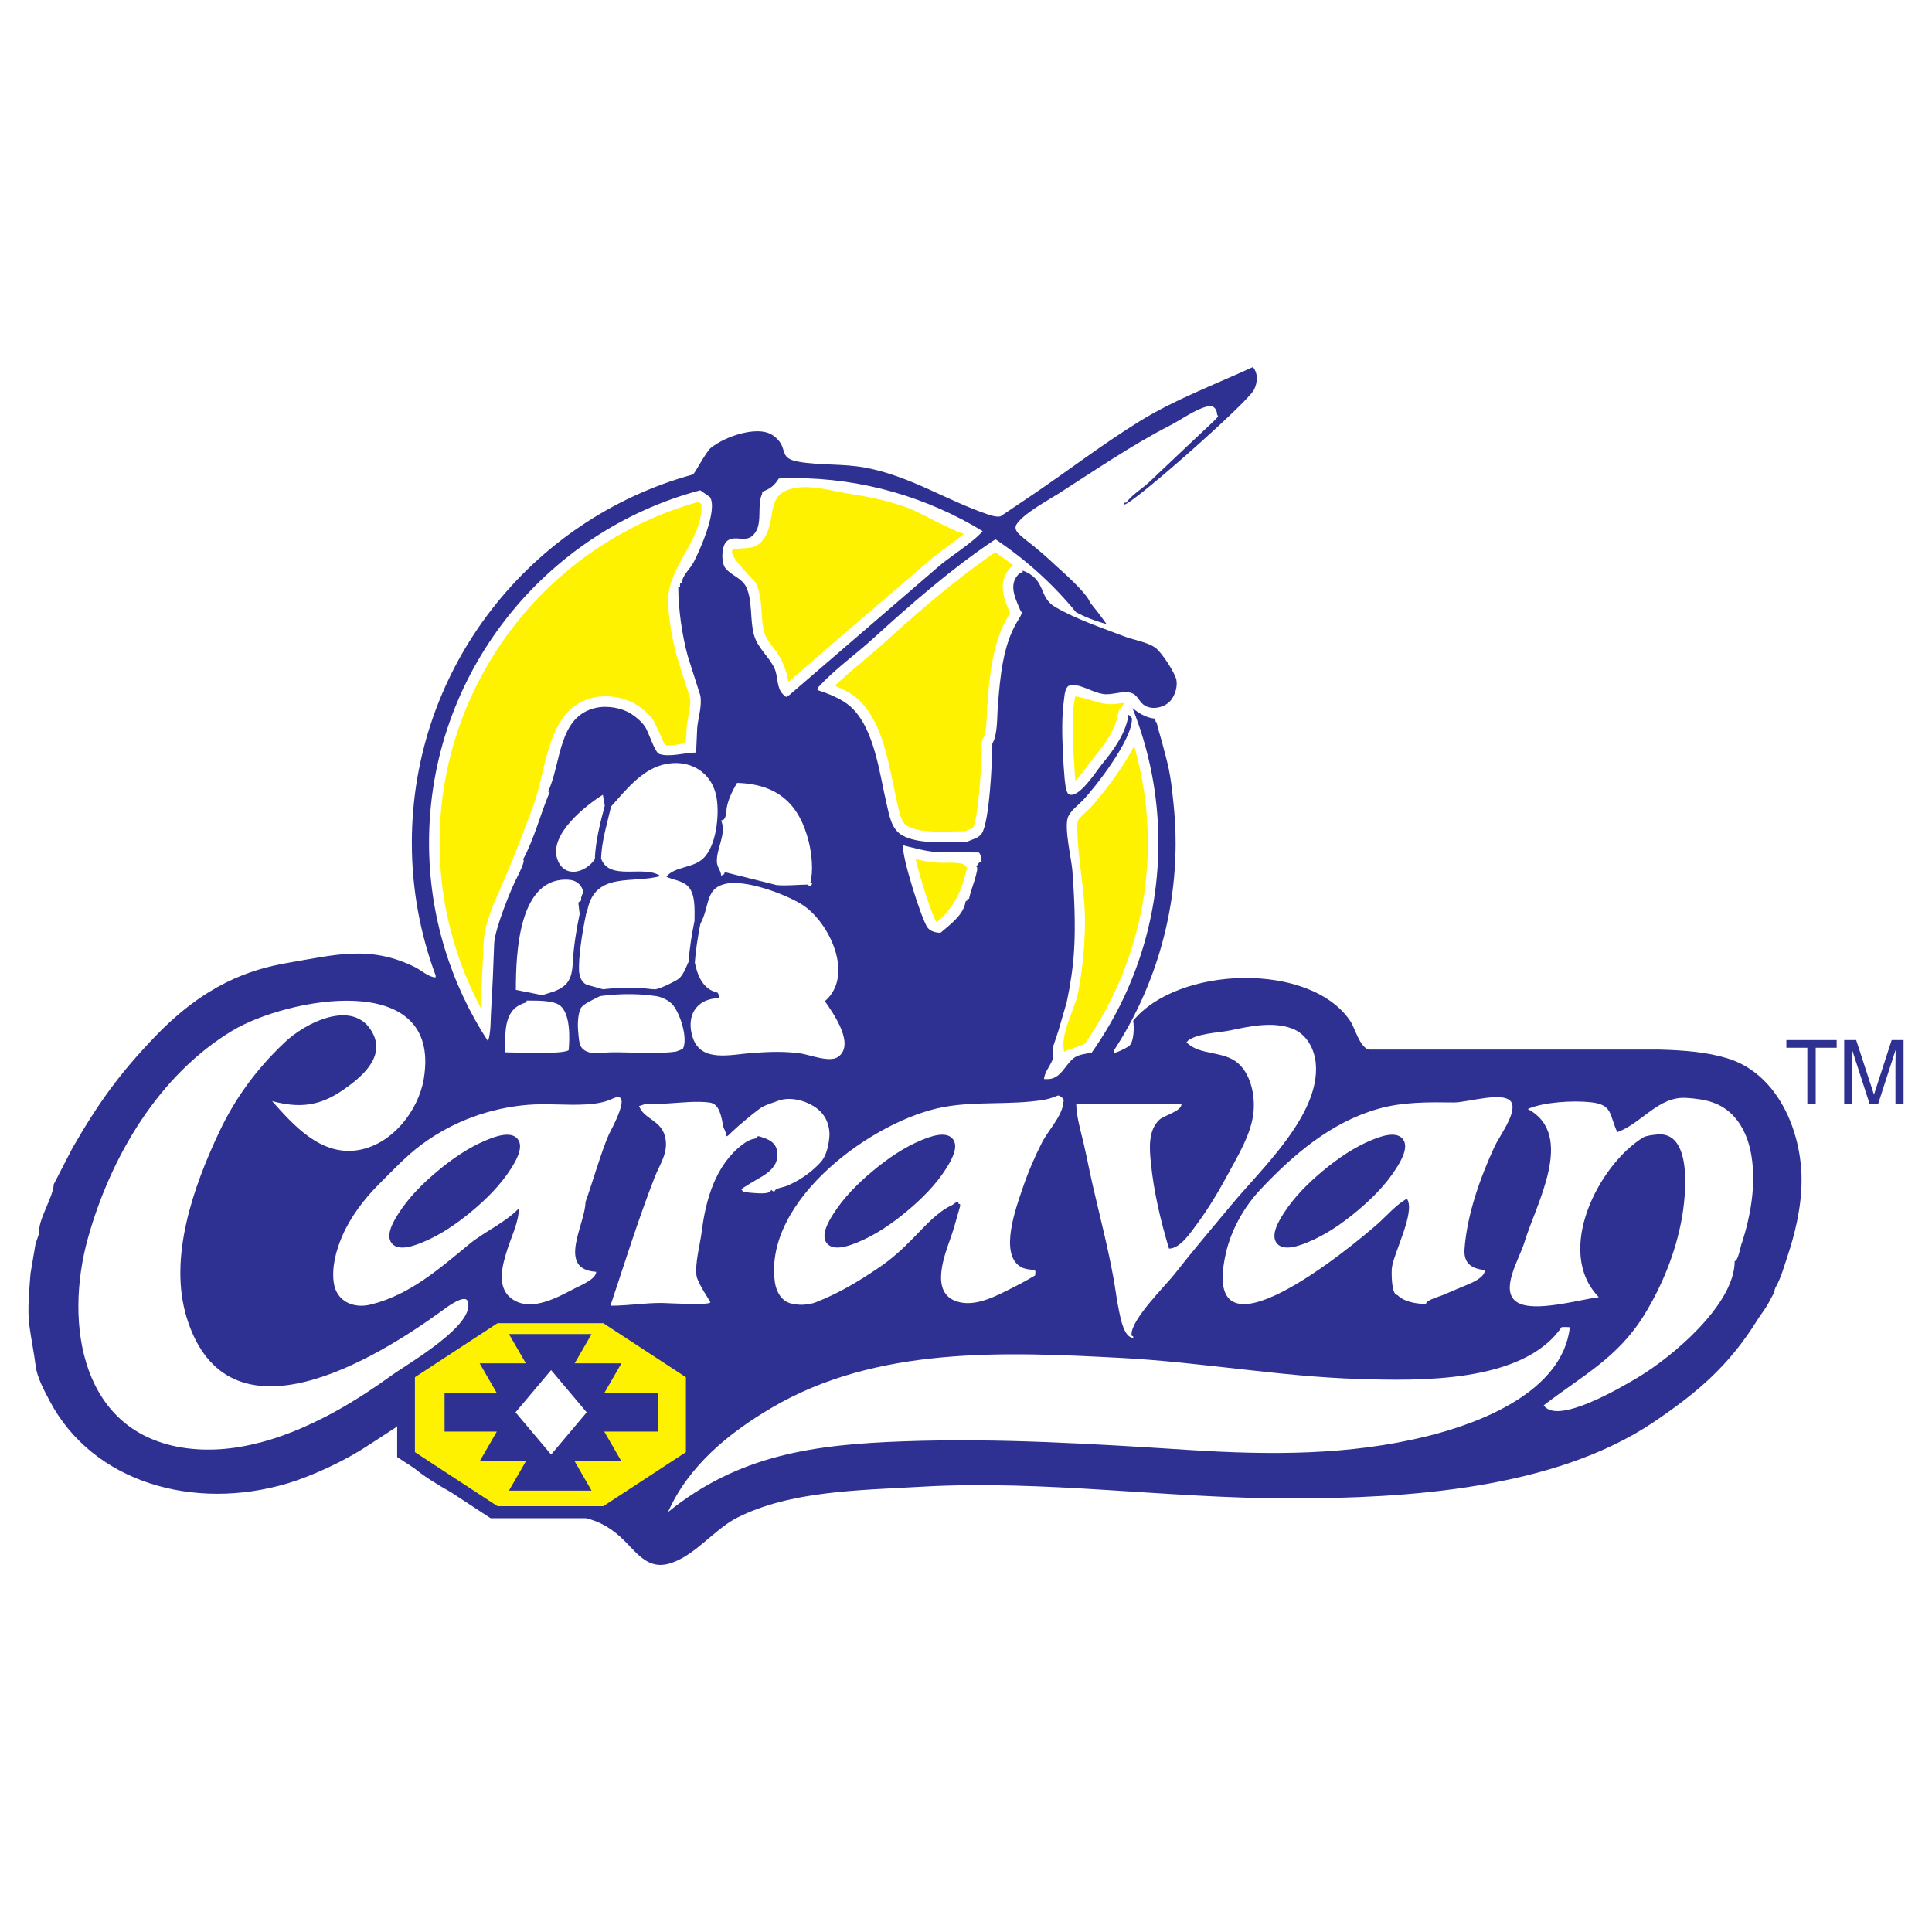
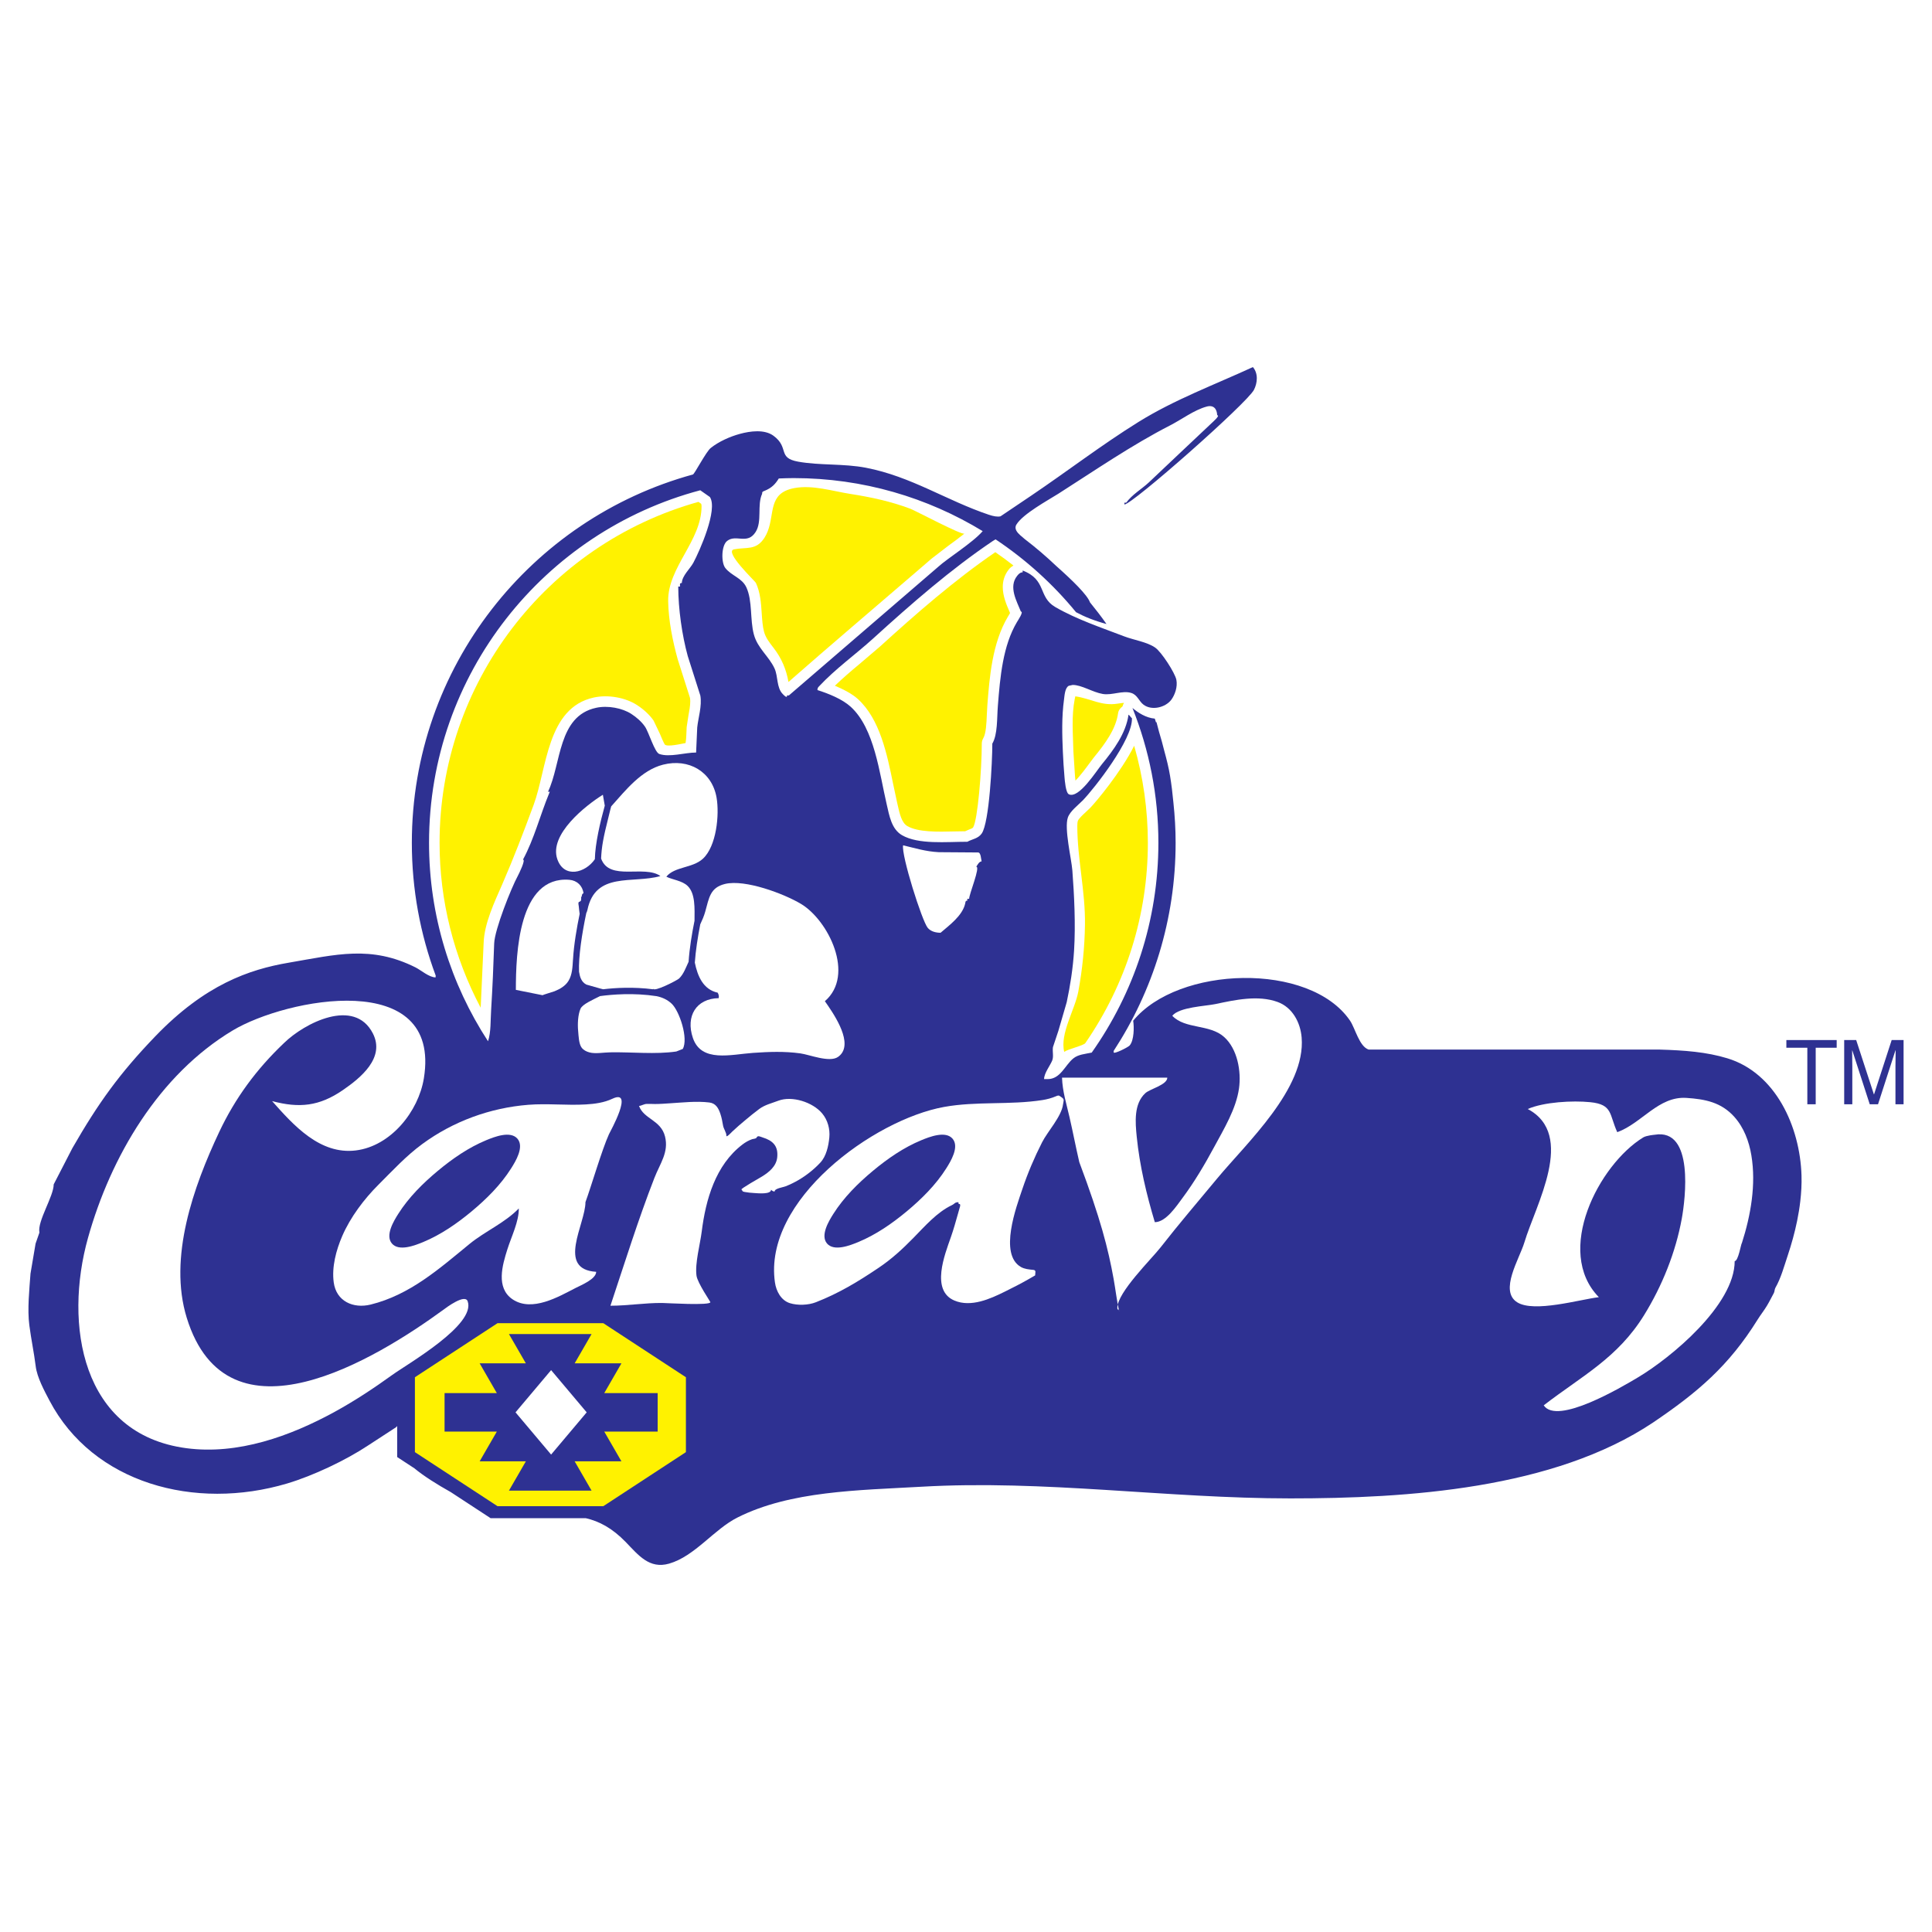
<svg xmlns="http://www.w3.org/2000/svg" version="1.0" id="Layer_1" x="0px" y="0px" width="192.756px" height="192.756px" viewBox="0 0 192.756 192.756" enable-background="new 0 0 192.756 192.756" xml:space="preserve">
  <g>
-     <polygon fill-rule="evenodd" clip-rule="evenodd" fill="#FFFFFF" points="0,0 192.756,0 192.756,192.756 0,192.756 0,0  " />
    <path fill-rule="evenodd" clip-rule="evenodd" fill="#2E3192" d="M172.336,105.586c-2.08-0.635-4.301-0.797-6.743-0.869h-29.038   c-0.94-0.301-1.347-2.129-1.858-2.881c-4.025-5.907-17.184-5.462-21.64,0.004c0.103,0.623,0.094,1.955-0.352,2.469   c-0.152,0.176-1.594,0.902-1.594,0.682c0-0.043,0-0.094,0-0.143c3.902-5.977,6.181-13.108,6.181-20.764   c0-1.359-0.081-2.698-0.222-4.02c-0.084-0.908-0.192-1.799-0.334-2.658c-0.139-0.842-0.346-1.656-0.566-2.459   c-0.163-0.658-0.342-1.311-0.539-1.955c-0.085-0.312-0.171-0.624-0.246-0.938c-0.018,0-0.037,0-0.057,0   c-0.039-0.118-0.074-0.239-0.114-0.357c-0.878-0.074-1.68-0.596-2.228-1.063c1.663,4.164,2.587,8.699,2.587,13.45   c0,7.789-2.468,15.008-6.652,20.934c-0.647,0.137-1.355,0.18-1.843,0.586c-0.829,0.674-1.269,2.059-2.554,2.059   c-0.117,0-0.239,0-0.356,0c0-0.596,0.601-1.336,0.812-1.859c0.161-0.412,0.006-0.867,0.072-1.33   c0.184-0.539,0.361-1.078,0.54-1.619c0.278-0.949,0.556-1.908,0.834-2.865c0.346-1.617,0.623-3.387,0.734-5.151   c0.161-2.598,0.017-5.53-0.172-8.006c-0.095-1.168-0.818-4.162-0.451-5.258c0.206-0.634,1.024-1.241,1.503-1.73   c1.141-1.186,5.005-6.094,4.892-8.197c-0.056,0-0.279-0.341-0.341-0.34c-0.251,1.846-1.486,3.522-2.639,4.921   c-0.58,0.703-2.309,3.487-3.308,3.02c-0.322-0.15-0.412-1.404-0.438-1.699c-0.075-0.843-0.126-1.679-0.164-2.525   c-0.077-1.727-0.123-3.504,0.113-5.222c0.05-0.359,0.084-1.179,0.477-1.381c0.128-0.028,0.256-0.056,0.384-0.084   c0.879-0.017,2.003,0.734,3.016,0.901c0.93,0.15,1.958-0.373,2.826-0.105c0.629,0.189,0.757,0.812,1.225,1.168   c0.823,0.629,2.197,0.284,2.776-0.484c0.367-0.5,0.646-1.296,0.506-2.003c-0.145-0.695-1.485-2.771-2.114-3.205   c-0.807-0.562-2.12-0.751-3.07-1.113c-2.304-0.884-4.758-1.696-6.894-2.931c-1.748-1.013-0.83-2.715-3.256-3.645   c0,0.061,0,0.117,0,0.178c-0.244,0-0.428,0.194-0.551,0.356c-0.884,1.102-0.027,2.548,0.373,3.561c0.306,0-0.284,0.863-0.39,1.046   c-1.402,2.354-1.681,5.447-1.908,8.39c-0.095,1.18-0.011,2.826-0.551,3.739c0,1.791-0.295,7.867-1.057,8.968   c-0.368,0.518-0.924,0.545-1.436,0.824c-2.114,0-4.874,0.295-6.521-0.657c-1.051-0.612-1.263-1.953-1.524-3.077   c-0.723-3.083-1.213-7.572-3.594-9.737c-0.851-0.773-2.214-1.313-3.316-1.664c0-0.184,0.05-0.261,0.162-0.373   c1.641-1.758,3.617-3.16,5.386-4.763c3.828-3.482,7.761-6.916,11.957-9.742c0.073-0.051,0.166-0.106,0.268-0.159   c3.021,2.017,5.731,4.463,8.026,7.267c0.802,0.434,1.798,0.846,3.039,1.179c-0.521-0.743-1.076-1.459-1.647-2.162   c-0.262-0.746-1.774-2.215-3.347-3.61c-1.004-0.955-2.057-1.857-3.159-2.699c-0.18-0.152-0.338-0.286-0.442-0.378   c-0.312-0.278-0.646-0.662-0.39-1.074c0.646-1.063,3.127-2.409,4.185-3.077c3.688-2.353,7.344-4.868,11.177-6.832   c1.136-0.584,2.359-1.514,3.606-1.858c0.712-0.2,1.04,0.234,1.062,0.863c0.346,0-0.45,0.679-0.595,0.823   c-2.114,1.98-4.106,3.883-6.227,5.881c-0.728,0.678-1.63,1.174-2.258,2.02c-0.057,0-0.117,0-0.178,0c0,0.061,0,0.117,0,0.178   c0.784,0,12.229-10.104,12.924-11.434c0.356-0.69,0.445-1.642-0.105-2.275c-3.826,1.764-7.822,3.243-11.414,5.476   c-3.646,2.267-7.11,4.924-10.674,7.332c-1.03,0.695-2.06,1.385-3.089,2.081c-0.297,0.074-0.712-0.004-1.171-0.158   c-4.218-1.417-7.73-3.812-12.252-4.686c-2.23-0.431-4.595-0.217-6.768-0.608c-2.106-0.379-0.85-1.399-2.462-2.585   c-0.907-0.666-2.335-0.463-3.338-0.191c-0.996,0.27-2.112,0.764-2.922,1.411c-0.473,0.378-1.614,2.599-1.777,2.644   c-16.143,4.424-28.044,19.217-28.044,36.745c0,4.656,0.843,9.118,2.379,13.246c-0.005,0.061-0.002,0.123-0.01,0.184   c-0.645,0-1.457-0.723-2.002-0.996c-4.457-2.228-7.898-1.282-12.66-0.469c-3.934,0.671-8.342,2.186-13.307,7.348   c-3.572,3.717-5.675,6.643-8.268,11.152c-0.618,1.207-1.241,2.41-1.864,3.617c0,1.191-1.652,3.684-1.424,4.807   c-0.128,0.367-0.256,0.734-0.384,1.102c-0.167,0.996-0.339,1.992-0.506,2.988c-0.111,1.568-0.328,3.572-0.117,5.158   c0.178,1.373,0.473,2.77,0.634,4.078c0.134,1.123,0.874,2.48,1.38,3.443c4.34,8.25,14.5,11.01,23.719,8.262   c2.587-0.773,5.831-2.309,8.045-3.777c0.946-0.611,1.892-1.23,2.838-1.848c0-0.076,0.033-0.086,0.083-0.059v3.049l1.719,1.125   c0.917,0.766,2.287,1.623,3.633,2.377l3.972,2.6h9.5c1.308,0.299,2.612,0.969,3.982,2.381c1.257,1.297,2.348,2.715,4.323,2.152   c2.587-0.744,4.473-3.432,6.854-4.617c5.269-2.637,11.996-2.699,18.311-3.055c12.273-0.707,24.469,1.164,36.821,1.164   c11.653,0,26.267-0.93,36.197-7.578c4.424-2.994,7.545-5.637,10.416-10.254c0.299-0.482,0.657-0.924,0.947-1.412   c0.261-0.436,0.436-0.812,0.678-1.248c0.078-0.143,0.068-0.369,0.15-0.514c0.553-0.955,0.877-2.162,1.226-3.205   c0.381-1.139,0.704-2.299,0.945-3.477c0.132-0.648,0.24-1.303,0.316-1.961c0.099-0.85,0.147-1.705,0.122-2.561   C179.591,112.402,177.148,107.045,172.336,105.586L172.336,105.586z M67.848,58.523c-0.056,0-0.117,0-0.178,0   c0,2.231,0.384,4.885,0.946,6.927c0.423,1.318,0.841,2.632,1.258,3.95c0.178,1.04-0.217,2.231-0.312,3.182   c-0.033,0.834-0.072,1.664-0.111,2.498c-1.129,0-2.637,0.501-3.672,0.145c-0.467-0.161-1.051-2.187-1.435-2.737   c-0.339-0.49-0.846-0.93-1.353-1.258c-0.896-0.584-2.348-0.868-3.516-0.612c-3.833,0.829-3.455,5.569-4.802,8.379   c0.062,0,0.117,0,0.178,0c-0.017,0.05-0.039,0.1-0.061,0.15c-0.907,2.197-1.491,4.54-2.61,6.615c0.29,0-0.389,1.38-0.511,1.613   c-0.657,1.202-2.326,5.386-2.365,6.766c-0.073,2.214-0.167,4.422-0.301,6.577c-0.072,1.08-0.006,2.242-0.312,3.17   c-3.717-5.703-5.886-12.504-5.886-19.805c0-16.84,11.502-31.04,27.061-35.168c0.319,0.223,0.638,0.447,0.959,0.672   c0.829,1.246-1.041,5.424-1.653,6.565c-0.323,0.595-1.124,1.291-1.146,2.014C67.775,58.167,67.848,58.317,67.848,58.523   L67.848,58.523z M78.53,69.384c0,0.333-0.312-0.017-0.428-0.134c-0.646-0.645-0.457-1.758-0.829-2.565   c-0.562-1.213-1.691-2.008-2.059-3.383c-0.401-1.475-0.123-3.349-0.751-4.707c-0.445-0.951-1.48-1.14-2.098-1.925   c-0.428-0.545-0.4-2.248,0.178-2.698c0.89-0.707,2.014,0.406,2.843-0.891c0.679-1.068,0.128-2.676,0.651-3.816   c0-0.195,0.033-0.211,0.206-0.278c0.777-0.311,1.12-0.708,1.458-1.25c0.494-0.02,0.989-0.038,1.488-0.038   c6.901,0,13.352,1.94,18.854,5.292c-1,1.158-3.513,2.716-4.414,3.54c-4.974,4.284-9.948,8.568-14.922,12.853   C78.652,69.384,78.591,69.384,78.53,69.384L78.53,69.384z M97.402,86.475c0.429,0-0.712,2.727-0.712,3.205   c-0.239,0-0.178-0.061-0.178,0.178c-0.206,0-0.184,0.15-0.217,0.3c-0.284,1.213-1.569,2.142-2.454,2.904   c-0.479,0-0.979-0.128-1.28-0.489c-0.573-0.679-2.654-7.266-2.459-8.234c1.174,0.272,2.242,0.618,3.561,0.684   c1.307,0.012,2.609,0.017,3.917,0.028c0.29,0,0.295,0.662,0.356,0.89C97.697,85.941,97.514,86.303,97.402,86.475L97.402,86.475z" />
    <polygon fill-rule="evenodd" clip-rule="evenodd" fill="#2E3192" points="178.226,104.533 180.318,104.533 180.318,110.174    181.153,110.174 181.153,104.533 183.246,104.533 183.246,103.766 178.226,103.766 178.226,104.533  " />
    <path fill-rule="evenodd" clip-rule="evenodd" fill="#2E3192" d="M188.733,103.766l-1.758,5.418h-0.017l-1.766-5.418h-1.197v6.408   h0.81v-3.783c0-0.188-0.018-1-0.018-1.59h0.018l1.739,5.373h0.827l1.739-5.381h0.019c0,0.598-0.019,1.41-0.019,1.598v3.783h0.81   v-6.408H188.733L188.733,103.766z" />
-     <path fill-rule="evenodd" clip-rule="evenodd" fill="#FFF200" d="M93.38,91.905c0.018,0.018,0.057,0.042,0.128,0.063   c0.002-0.003,0.023-0.02,0.023-0.021c1.65-1.381,2.491-3.177,2.916-5.288c-0.013,0.062,0.13,0.233,0.139,0.24   c-0.181-0.725-0.577-0.754-1.237-0.81c-0.555-0.046-1.158,0.01-1.694-0.017c-0.872-0.043-1.603-0.194-2.305-0.358   C91.818,87.714,92.975,91.271,93.38,91.905L93.38,91.905z M96.056,88.905c0.038-0.013,0.076-0.03,0.112-0.039   C96.129,88.877,96.092,88.89,96.056,88.905L96.056,88.905z" />
    <path fill-rule="evenodd" clip-rule="evenodd" fill="#FFF200" d="M87.812,64.492c-0.001,0.001-2.057,1.755-2.057,1.755   c-0.869,0.72-1.682,1.427-2.458,2.167c0.933,0.399,1.738,0.826,2.283,1.32c2.206,2.005,2.913,5.467,3.537,8.521l0.374,1.753   c0,0.001,0.072,0.316,0.072,0.316c0.195,0.868,0.397,1.766,0.958,2.092c1.081,0.625,3.019,0.577,4.729,0.535   c0,0,0.747-0.012,1.045-0.017c0.172-0.076,0.349-0.153,0.349-0.153c0.297-0.111,0.392-0.155,0.446-0.231   c0.455-0.743,0.863-5.741,0.863-8.36c0-0.188,0.051-0.374,0.146-0.535c0.28-0.474,0.324-1.523,0.358-2.367l0.05-0.921   c0.214-2.763,0.48-6.204,2.053-8.844c0.001-0.001,0.083-0.136,0.083-0.136s0.065-0.115,0.13-0.228   c-0.039-0.093-0.079-0.188-0.079-0.188c-0.27-0.621-0.648-1.495-0.648-2.406c0-0.593,0.16-1.203,0.615-1.769   c0.145-0.191,0.297-0.268,0.448-0.376c-0.584-0.462-1.19-0.9-1.806-1.329C95.256,57.861,91.39,61.236,87.812,64.492L87.812,64.492z   " />
    <path fill-rule="evenodd" clip-rule="evenodd" fill="#FFF200" d="M78.349,48.978c-1.773,0.856-0.993,2.967-2.075,4.668   c-0.831,1.3-1.788,0.917-3.038,1.161c-1.048,0.206,2.102,3.178,2.179,3.343c0.443,0.957,0.515,2.015,0.582,3.039   c0.045,0.672,0.088,1.307,0.232,1.838c0.158,0.591,0.527,1.068,0.956,1.62c0.79,1.021,1.258,2.125,1.481,3.393   c4.18-3.669,8.426-7.265,12.641-10.895c0.546-0.47,1.092-0.94,1.638-1.411c0.004,0,1.65-1.269,1.65-1.269   c0.525-0.382,1.112-0.814,1.63-1.231c-0.242,0.195-4.855-2.273-5.422-2.486c-1.935-0.726-3.926-1.153-5.964-1.47   c-1.801-0.281-3.761-0.922-5.594-0.581C78.888,48.764,78.594,48.859,78.349,48.978L78.349,48.978z" />
    <path fill-rule="evenodd" clip-rule="evenodd" fill="#FFF200" d="M107.225,69.75c-0.336,1.708-0.171,3.503-0.132,5.228   c0,0,0.161,2.479,0.161,2.479c0.015,0.17,0.029,0.298,0.044,0.422c0.503-0.505,1.131-1.36,1.384-1.708l0.46-0.611   c1.126-1.367,2.198-2.845,2.408-4.395c0.04-0.296,0.218-0.521,0.445-0.685c0.029-0.126,0.074-0.243,0.15-0.354   c-0.189,0.012-0.391,0.036-0.614,0.073c-1.644,0.271-2.686-0.503-4.247-0.726C107.263,69.564,107.243,69.657,107.225,69.75   L107.225,69.75z M108.798,80.572c-0.005,0.006-0.45,0.43-0.45,0.43c-0.276,0.254-0.739,0.682-0.809,0.896   c-0.039,0.116-0.056,0.292-0.056,0.507c0,3.284,0.812,6.536,0.764,9.854c-0.032,2.238-0.257,4.472-0.665,6.674   c-0.333,1.795-1.854,4.205-1.405,6.01c0.382-0.281,1.935-0.625,2.106-0.873c4.075-5.912,6.239-12.809,6.239-19.986   c0-3.295-0.465-6.537-1.365-9.679C111.827,77.068,109.304,80.046,108.798,80.572L108.798,80.572z M106.048,104.812   c0.022-0.068,0.033-0.09,0.039-0.117C106.074,104.734,106.048,104.812,106.048,104.812L106.048,104.812z" />
    <path fill-rule="evenodd" clip-rule="evenodd" fill="#FFF200" d="M43.856,84.084c0,5.769,1.42,11.394,4.102,16.457   c0.026-0.559,0.294-6.434,0.294-6.434c0.056-1.973,1.087-4.111,1.861-5.889c1.138-2.615,2.141-5.242,3.129-7.918   c1.335-3.621,1.311-9.693,6.009-10.71c1.408-0.308,3.143-0.004,4.312,0.759c0.673,0.436,1.257,0.983,1.643,1.54   c0,0.001,0.622,1.299,0.622,1.299c0.125,0.302,0.333,0.802,0.481,1.068c0.189,0.326,1.798-0.078,2.091-0.122   c0.09-0.521,0.073-1.07,0.11-1.594c0.004-0.062,0.171-1.123,0.171-1.123c0.092-0.493,0.186-1,0.186-1.444   c0-0.124-0.01-0.24-0.027-0.352c-0.058-0.183-1.226-3.85-1.226-3.85c-0.509-1.848-0.917-3.86-0.95-5.783   c-0.059-3.398,3.332-6.008,3.332-9.492c0-0.099-0.02-0.163-0.038-0.232c-0.109-0.076-0.139-0.098-0.274-0.193   C54.457,54.332,43.856,68.24,43.856,84.084L43.856,84.084z" />
    <path fill-rule="evenodd" clip-rule="evenodd" fill="#FFFFFF" d="M77.317,127.953c0.122,0.865,0.61,1.793,1.496,2.066   c0.778,0.24,1.835,0.201,2.582-0.092c2.302-0.9,4.181-2.035,6.27-3.441c1.292-0.869,2.36-1.852,3.45-2.963   c1.145-1.164,2.349-2.57,3.851-3.283c0.318-0.158,0.278-0.295,0.656-0.295c0,0.387,0.178-0.027,0.178,0.357   c-0.08,0.279-0.158,0.561-0.236,0.84c-0.216,0.775-0.434,1.541-0.699,2.299c-0.599,1.711-2.031,5.305,0.356,6.314   c1.657,0.699,3.565-0.16,5.051-0.898c0.792-0.391,1.58-0.793,2.346-1.23c0.221-0.127,0.44-0.254,0.659-0.381   c0-0.275,0.135-0.521-0.188-0.551c-0.417-0.039-0.865-0.076-1.239-0.291c-2.212-1.283-0.436-6.029,0.14-7.74   c0.542-1.615,1.21-3.188,1.982-4.703c0.556-1.088,1.937-2.57,2.086-3.77c0.039-0.309,0.171-0.504-0.109-0.688   c-0.264-0.176-0.271-0.27-0.576-0.137c-0.437,0.189-0.899,0.312-1.369,0.387c-3.249,0.508-6.579,0.1-9.815,0.686   C87.175,111.707,76.119,119.73,77.317,127.953L77.317,127.953z M44.218,130.689c-6.648,4.848-21.514,14-25.589,0.779   c-1.852-6.006,0.684-13.1,3.235-18.516c1.61-3.418,3.742-6.297,6.476-8.893c2.014-1.971,7.016-4.572,8.864-0.949   c1.24,2.432-1.215,4.428-3.016,5.662c-2.331,1.598-4.322,1.809-7.042,1.084c2.147,2.42,4.778,5.363,8.354,4.924   c3.486-0.43,6.251-3.881,6.79-7.201c1.785-11.013-13.721-7.98-19.077-4.768c-7.365,4.42-12.167,12.588-14.437,20.705   c-2.401,8.584-0.69,19.578,9.818,20.971c5.142,0.682,10.352-1.193,14.798-3.627c2.002-1.096,3.907-2.357,5.757-3.691   c1.525-1.1,8.358-4.994,7.509-7.344C46.386,129.07,44.553,130.434,44.218,130.689L44.218,130.689z M87.093,116.814   c1.46-1.215,3.072-2.332,4.836-3.059c0.786-0.324,2.42-0.975,3.119-0.135c0.68,0.818-0.2,2.254-0.646,2.959   c-1.038,1.639-2.458,3.047-3.942,4.283c-1.46,1.213-3.072,2.33-4.835,3.059c-0.786,0.324-2.42,0.975-3.12,0.135   c-0.681-0.818,0.2-2.256,0.646-2.959C84.19,119.459,85.609,118.049,87.093,116.814L87.093,116.814z" />
-     <path fill-rule="evenodd" clip-rule="evenodd" fill="#FFFFFF" d="M111.106,127.596c0.194,1.08,0.318,2.168,0.549,3.242   c0.133,0.623,0.478,2.639,1.415,2.639c0-0.344-0.178-0.02-0.178-0.355c0-1.541,3.4-4.859,4.317-6.035   c1.823-2.338,3.754-4.59,5.644-6.871c2.941-3.551,8.849-8.973,8.427-14.064c-0.124-1.504-0.92-3.008-2.4-3.547   c-1.951-0.709-4.24-0.207-6.183,0.207c-1.021,0.217-3.613,0.295-4.325,1.172c1.296,1.359,3.728,0.814,5.175,2.117   c1.334,1.199,1.72,3.432,1.484,5.123c-0.286,2.051-1.512,4.062-2.48,5.854c-0.947,1.756-1.97,3.488-3.163,5.09   c-0.574,0.768-1.637,2.408-2.757,2.408c-0.832-2.771-1.514-5.637-1.804-8.521c-0.145-1.439-0.305-3.273,0.853-4.346   c0.444-0.422,2.197-0.83,2.197-1.553c-3.501,0-7.003,0-10.504,0c0.042,1.35,0.447,2.639,0.747,3.943   c0.344,1.492,0.628,2.996,0.976,4.486C109.795,121.58,110.561,124.566,111.106,127.596L111.106,127.596z" />
-     <path fill-rule="evenodd" clip-rule="evenodd" fill="#FFFFFF" d="M125.728,118.705c-1.631,1.736-2.903,4.027-3.428,6.354   c-2.679,11.883,12.501-0.611,15.13-2.938c0.938-0.83,1.833-1.9,2.933-2.527c0.914,1.301-1.372,5.49-1.501,6.969   c-0.033,0.381-0.059,2.643,0.56,2.643c0.652,0.691,1.944,0.889,2.849,0.889c0-0.379,1.273-0.715,1.633-0.867   c0.727-0.307,1.453-0.613,2.18-0.922c0.572-0.242,2.062-0.787,2.062-1.592c-1.391-0.137-2.134-0.713-2.029-2.117   c0.258-3.453,1.563-7.098,2.999-10.215c0.443-0.965,2.185-3.277,1.712-4.34c-0.569-1.281-4.44-0.033-5.77-0.049   c-2.566-0.029-5.062-0.07-7.558,0.637C132.8,111.961,129.008,115.213,125.728,118.705L125.728,118.705z M155.8,132.408   c-3.84,5.619-14.314,5.357-20.239,5.174c-7.926-0.246-15.75-1.68-23.664-2.098c-11.743-0.619-24.492-1.188-34.969,5.004   c-4.267,2.521-8.227,5.766-10.28,10.369c7.077-5.732,14.627-6.74,23.511-7.055c9.557-0.34,19.006,0.26,28.536,0.865   c7.962,0.506,15.927,0.553,23.718-1.383c5.347-1.328,13.479-4.457,14.213-10.867C156.351,132.391,156.075,132.387,155.8,132.408   L155.8,132.408z M131.988,116.814c1.46-1.215,3.072-2.332,4.835-3.059c0.786-0.324,2.42-0.975,3.119-0.135   c0.681,0.818-0.2,2.254-0.646,2.959c-1.038,1.639-2.457,3.047-3.941,4.283c-1.46,1.213-3.072,2.33-4.836,3.059   c-0.786,0.324-2.42,0.975-3.119,0.135c-0.681-0.818,0.2-2.256,0.646-2.959C129.084,119.459,130.504,118.049,131.988,116.814   L131.988,116.814z" />
+     <path fill-rule="evenodd" clip-rule="evenodd" fill="#FFFFFF" d="M111.106,127.596c0.194,1.08,0.318,2.168,0.549,3.242   c0-0.344-0.178-0.02-0.178-0.355c0-1.541,3.4-4.859,4.317-6.035   c1.823-2.338,3.754-4.59,5.644-6.871c2.941-3.551,8.849-8.973,8.427-14.064c-0.124-1.504-0.92-3.008-2.4-3.547   c-1.951-0.709-4.24-0.207-6.183,0.207c-1.021,0.217-3.613,0.295-4.325,1.172c1.296,1.359,3.728,0.814,5.175,2.117   c1.334,1.199,1.72,3.432,1.484,5.123c-0.286,2.051-1.512,4.062-2.48,5.854c-0.947,1.756-1.97,3.488-3.163,5.09   c-0.574,0.768-1.637,2.408-2.757,2.408c-0.832-2.771-1.514-5.637-1.804-8.521c-0.145-1.439-0.305-3.273,0.853-4.346   c0.444-0.422,2.197-0.83,2.197-1.553c-3.501,0-7.003,0-10.504,0c0.042,1.35,0.447,2.639,0.747,3.943   c0.344,1.492,0.628,2.996,0.976,4.486C109.795,121.58,110.561,124.566,111.106,127.596L111.106,127.596z" />
    <path fill-rule="evenodd" clip-rule="evenodd" fill="#FFFFFF" d="M70.875,129.916c0.031,0-1.286-1.922-1.385-2.641   c-0.168-1.229,0.362-3.135,0.519-4.385c0.402-3.215,1.375-6.648,4.067-8.703c0.293-0.223,0.617-0.41,0.966-0.531   c0.103-0.035,0.387-0.041,0.44-0.152c0.12-0.256,0.342-0.102,0.607-0.021c1.019,0.314,1.571,0.852,1.456,1.982   c-0.09,0.891-0.812,1.484-1.527,1.92c-0.17,0.104-2.13,1.213-2.043,1.291c0.151,0.141,0.028,0.193,0.318,0.246   c0.312,0.059,0.63,0.088,0.947,0.107c0.365,0.023,1.689,0.16,1.689-0.33c0.111,0.104,0.194,0.178,0.355,0.178   c0-0.311,0.807-0.406,1.105-0.523c0.437-0.172,0.86-0.377,1.266-0.615c0.809-0.473,1.551-1.062,2.191-1.746   c0.59-0.631,0.813-1.643,0.897-2.508c0.083-0.844-0.166-1.742-0.711-2.395c-0.938-1.127-3.014-1.793-4.38-1.27   c-0.639,0.244-1.35,0.41-1.903,0.824c-0.48,0.357-0.944,0.738-1.403,1.123c-0.439,0.367-0.878,0.738-1.294,1.135   c-0.034,0.033-0.599,0.648-0.581,0.404c0.021-0.279-0.285-0.699-0.333-1.021c-0.066-0.393-0.14-0.787-0.268-1.166   c-0.197-0.586-0.473-1.049-1.106-1.125c-1.287-0.156-2.633,0.004-3.92,0.082c-0.495,0.031-0.992,0.072-1.489,0.072   c-0.274,0-0.546-0.021-0.821-0.012c-0.305,0.01-0.54,0.195-0.779,0.201c0.478,1.328,2.183,1.398,2.596,3.055   c0.391,1.572-0.503,2.695-1.061,4.131c-1.623,4.166-2.971,8.506-4.386,12.75c1.736,0,3.417-0.289,5.166-0.275   C66.501,130.002,70.875,130.275,70.875,129.916L70.875,129.916z" />
    <path fill-rule="evenodd" clip-rule="evenodd" fill="#FFFFFF" d="M173.782,124.041c0.892-2.777,1.437-5.863,0.953-8.77   c-0.231-1.396-0.747-2.775-1.701-3.842c-1.299-1.453-2.915-1.77-4.785-1.891c-2.784-0.182-4.45,2.535-6.894,3.42   c-0.811-1.758-0.43-2.764-2.688-2.992c-1.771-0.18-4.633-0.023-6.245,0.68c4.843,2.572,0.791,9.549-0.333,13.307   c-0.495,1.65-2.526,4.824-0.728,5.971c1.684,1.074,6.258-0.279,8.157-0.504c-4.47-4.572-0.011-13.215,4.425-15.938   c0.324-0.199,1.132-0.266,1.132-0.266c3.984-0.695,3.063,6.457,2.72,8.352c-0.612,3.373-1.961,6.732-3.769,9.652   c-2.648,4.281-6.198,6.051-10.009,8.99c1.333,2.014,7.784-1.826,9.378-2.773c3.327-1.975,9.675-7.24,9.675-11.615   C173.438,125.822,173.71,124.041,173.782,124.041L173.782,124.041z" />
    <path fill-rule="evenodd" clip-rule="evenodd" fill="#FFFFFF" d="M58.411,119.936c0.527-1.416,1.652-5.26,2.343-6.768   c0.134-0.289,2.543-4.582,0.346-3.547c-0.823,0.389-1.752,0.516-2.652,0.568c-1.913,0.111-3.827-0.113-5.738,0.037   c-3.81,0.303-7.491,1.646-10.574,3.91c-1.615,1.184-2.954,2.643-4.367,4.051c-1.441,1.436-2.815,3.258-3.626,5.137   c-0.609,1.412-1.057,3.084-0.846,4.629c0.256,1.873,1.939,2.633,3.687,2.203c3.911-0.967,6.825-3.559,9.854-6.041   c1.572-1.285,3.488-2.074,4.923-3.547c0.019,1.299-0.738,2.801-1.142,4.082c-0.498,1.58-1.161,3.822,0.503,4.973   c1.95,1.328,4.628-0.26,6.329-1.133c0.505-0.26,2.029-0.877,2.029-1.6C55.493,126.641,58.411,122.117,58.411,119.936   L58.411,119.936z M60.71,81.517c-0.52,2.061-0.685,2.953-0.738,4.137c0.818,2.306,4.317,0.602,5.918,1.75   c-2.771,0.789-6.491-0.481-7.284,3.389c-0.026,0.113-0.064,0.209-0.11,0.296c-0.433,2.045-0.788,4.368-0.726,5.857   c0.085,0.523,0.226,1.019,0.729,1.285c0.479,0.135,0.957,0.273,1.43,0.406c0.064,0.023,0.157,0.041,0.25,0.062   c1.189-0.143,3.013-0.252,4.987,0.002c0-0.027-0.001-0.053-0.002-0.08c0.009,0.42,2.42-0.822,2.598-1.002   c0.467-0.467,0.675-1.108,0.94-1.663c0.087-1.343,0.338-2.845,0.591-4.094c0.007-1.238,0.094-2.716-0.689-3.473   c-0.552-0.534-1.514-0.616-2.123-0.922c0.841-1.027,2.606-0.837,3.646-1.79c1.361-1.254,1.659-4.387,1.368-6.087   c-0.446-2.613-2.786-3.953-5.347-3.298c-2.165,0.554-3.708,2.53-5.169,4.16C60.921,80.658,60.866,80.864,60.71,81.517L60.71,81.517   z M47.049,120.863c-1.46,1.213-3.072,2.33-4.835,3.059c-0.786,0.324-2.42,0.975-3.12,0.135c-0.681-0.818,0.2-2.256,0.646-2.959   c1.039-1.639,2.458-3.049,3.942-4.283c1.46-1.215,3.072-2.332,4.835-3.059c0.786-0.324,2.42-0.975,3.119-0.135   c0.681,0.818-0.2,2.254-0.646,2.959C49.953,118.219,48.533,119.627,47.049,120.863L47.049,120.863z" />
-     <path fill-rule="evenodd" clip-rule="evenodd" fill="#FFFFFF" d="M71.52,85.941c0.005,0.606,0.422,0.896,0.422,1.424   c0.178-0.094,0.356-0.089,0.356-0.356c1.725,0.434,3.455,0.868,5.18,1.296c1.035,0.094,2.187-0.05,3.188-0.05   c0,0.061,0,0.123,0,0.178c0.061,0,0.122,0,0.178,0c0.101-0.123,0.178-0.15,0.178-0.356c-0.061,0-0.117,0-0.178,0   c0.328-1.191,0.139-2.916-0.156-4.106c-0.912-3.65-2.994-5.736-7.144-5.864c-0.439,0.701-1.068,1.981-1.068,2.849   c-0.078,0.362-0.067,0.89-0.535,0.89C72.521,83.159,71.492,84.589,71.52,85.941L71.52,85.941z" />
    <path fill-rule="evenodd" clip-rule="evenodd" fill="#FFFFFF" d="M59.349,85.724c0.032-1.564,0.532-3.697,0.99-5.342   c-0.058-0.369-0.122-0.736-0.19-1.09c-1.7,1.059-5.41,3.966-4.542,6.437C56.289,87.671,58.414,87.093,59.349,85.724L59.349,85.724z   " />
    <path fill-rule="evenodd" clip-rule="evenodd" fill="#FFFFFF" d="M55.309,98.904c0.547-0.221,1.089-0.523,1.407-1.039   c0.385-0.623,0.405-1.415,0.45-2.124l0.003,0.002c0.083-1.494,0.382-3.213,0.664-4.564c-0.037-0.25-0.065-0.503-0.088-0.752   c-0.009-0.097-0.065-0.306-0.021-0.398c0.027-0.057,0.174-0.081,0.222-0.149c0.038-0.055,0.059-0.381,0.022-0.351   c0.142-0.117,0.033-0.354,0.249-0.405c-0.093-0.753-0.652-1.285-1.413-1.346c-5.075-0.406-5.336,7.355-5.336,10.982l2.67,0.533   C54.138,99.258,55.199,98.949,55.309,98.904L55.309,98.904z" />
    <path fill-rule="evenodd" clip-rule="evenodd" fill="#FFFFFF" d="M65.517,99.389c-2.296-0.354-4.459-0.17-5.649-0.008   c-0.694,0.357-1.753,0.799-1.952,1.266c-0.256,0.59-0.301,1.523-0.234,2.207c0.045,0.514,0.067,1.287,0.345,1.664   c0.189,0.256,0.473,0.396,0.773,0.479c0.601,0.168,1.447,0,2.103-0.006c2.17-0.039,4.474,0.223,6.571-0.082   c0.217-0.084,0.434-0.168,0.646-0.256c0.579-1.02-0.323-3.773-1.107-4.514C66.594,99.744,66.096,99.512,65.517,99.389   L65.517,99.389z" />
-     <path fill-rule="evenodd" clip-rule="evenodd" fill="#FFFFFF" d="M55.735,100.229c-0.724-0.434-2.248-0.4-3.199-0.4   c0,0.061,0,0.123,0,0.178c-2.27,0.584-2.136,2.721-2.136,4.984c1.235,0,5.614,0.229,6.337-0.211   C56.832,103.711,56.971,100.969,55.735,100.229L55.735,100.229z" />
    <path fill-rule="evenodd" clip-rule="evenodd" fill="#FFFFFF" d="M82.297,99.889c3.041-2.615,0.35-8.071-2.381-9.706   c-1.696-1.015-5.58-2.479-7.583-1.991c-1.493,0.364-1.583,1.383-1.976,2.78c-0.119,0.422-0.298,0.839-0.492,1.249   c-0.255,1.31-0.463,2.67-0.542,3.82c0.273,1.328,0.821,2.677,2.278,2.998c0.107,0.17,0.141,0.352,0.105,0.547   c-2.248,0.043-3.311,1.801-2.577,3.969c0.843,2.486,3.803,1.645,6,1.492c1.608-0.111,3.129-0.17,4.731,0.051   c0.901,0.123,2.9,0.945,3.749,0.352c0.16-0.113,0.287-0.24,0.384-0.381C84.954,103.678,83.09,101.014,82.297,99.889L82.297,99.889z   " />
    <path fill-rule="evenodd" clip-rule="evenodd" fill="#FFF200" d="M60.191,132.014H49.638l-8.242,5.393v7.473l8.242,5.393h10.553   l8.242-5.393v-7.473L60.191,132.014L60.191,132.014z M65.616,142.83h-5.329L62,145.797h-4.667l1.688,2.924h-8.244l1.688-2.924   h-4.61l1.713-2.967h-5.214v-3.84h5.214l-1.713-2.969h4.61l-1.688-2.922h8.244l-1.688,2.922H62l-1.714,2.969h5.329V142.83   L65.616,142.83z" />
    <polygon fill-rule="evenodd" clip-rule="evenodd" fill="#FFFFFF" points="54.984,136.697 51.434,140.91 54.984,145.123    58.534,140.91 54.984,136.697  " />
  </g>
</svg>